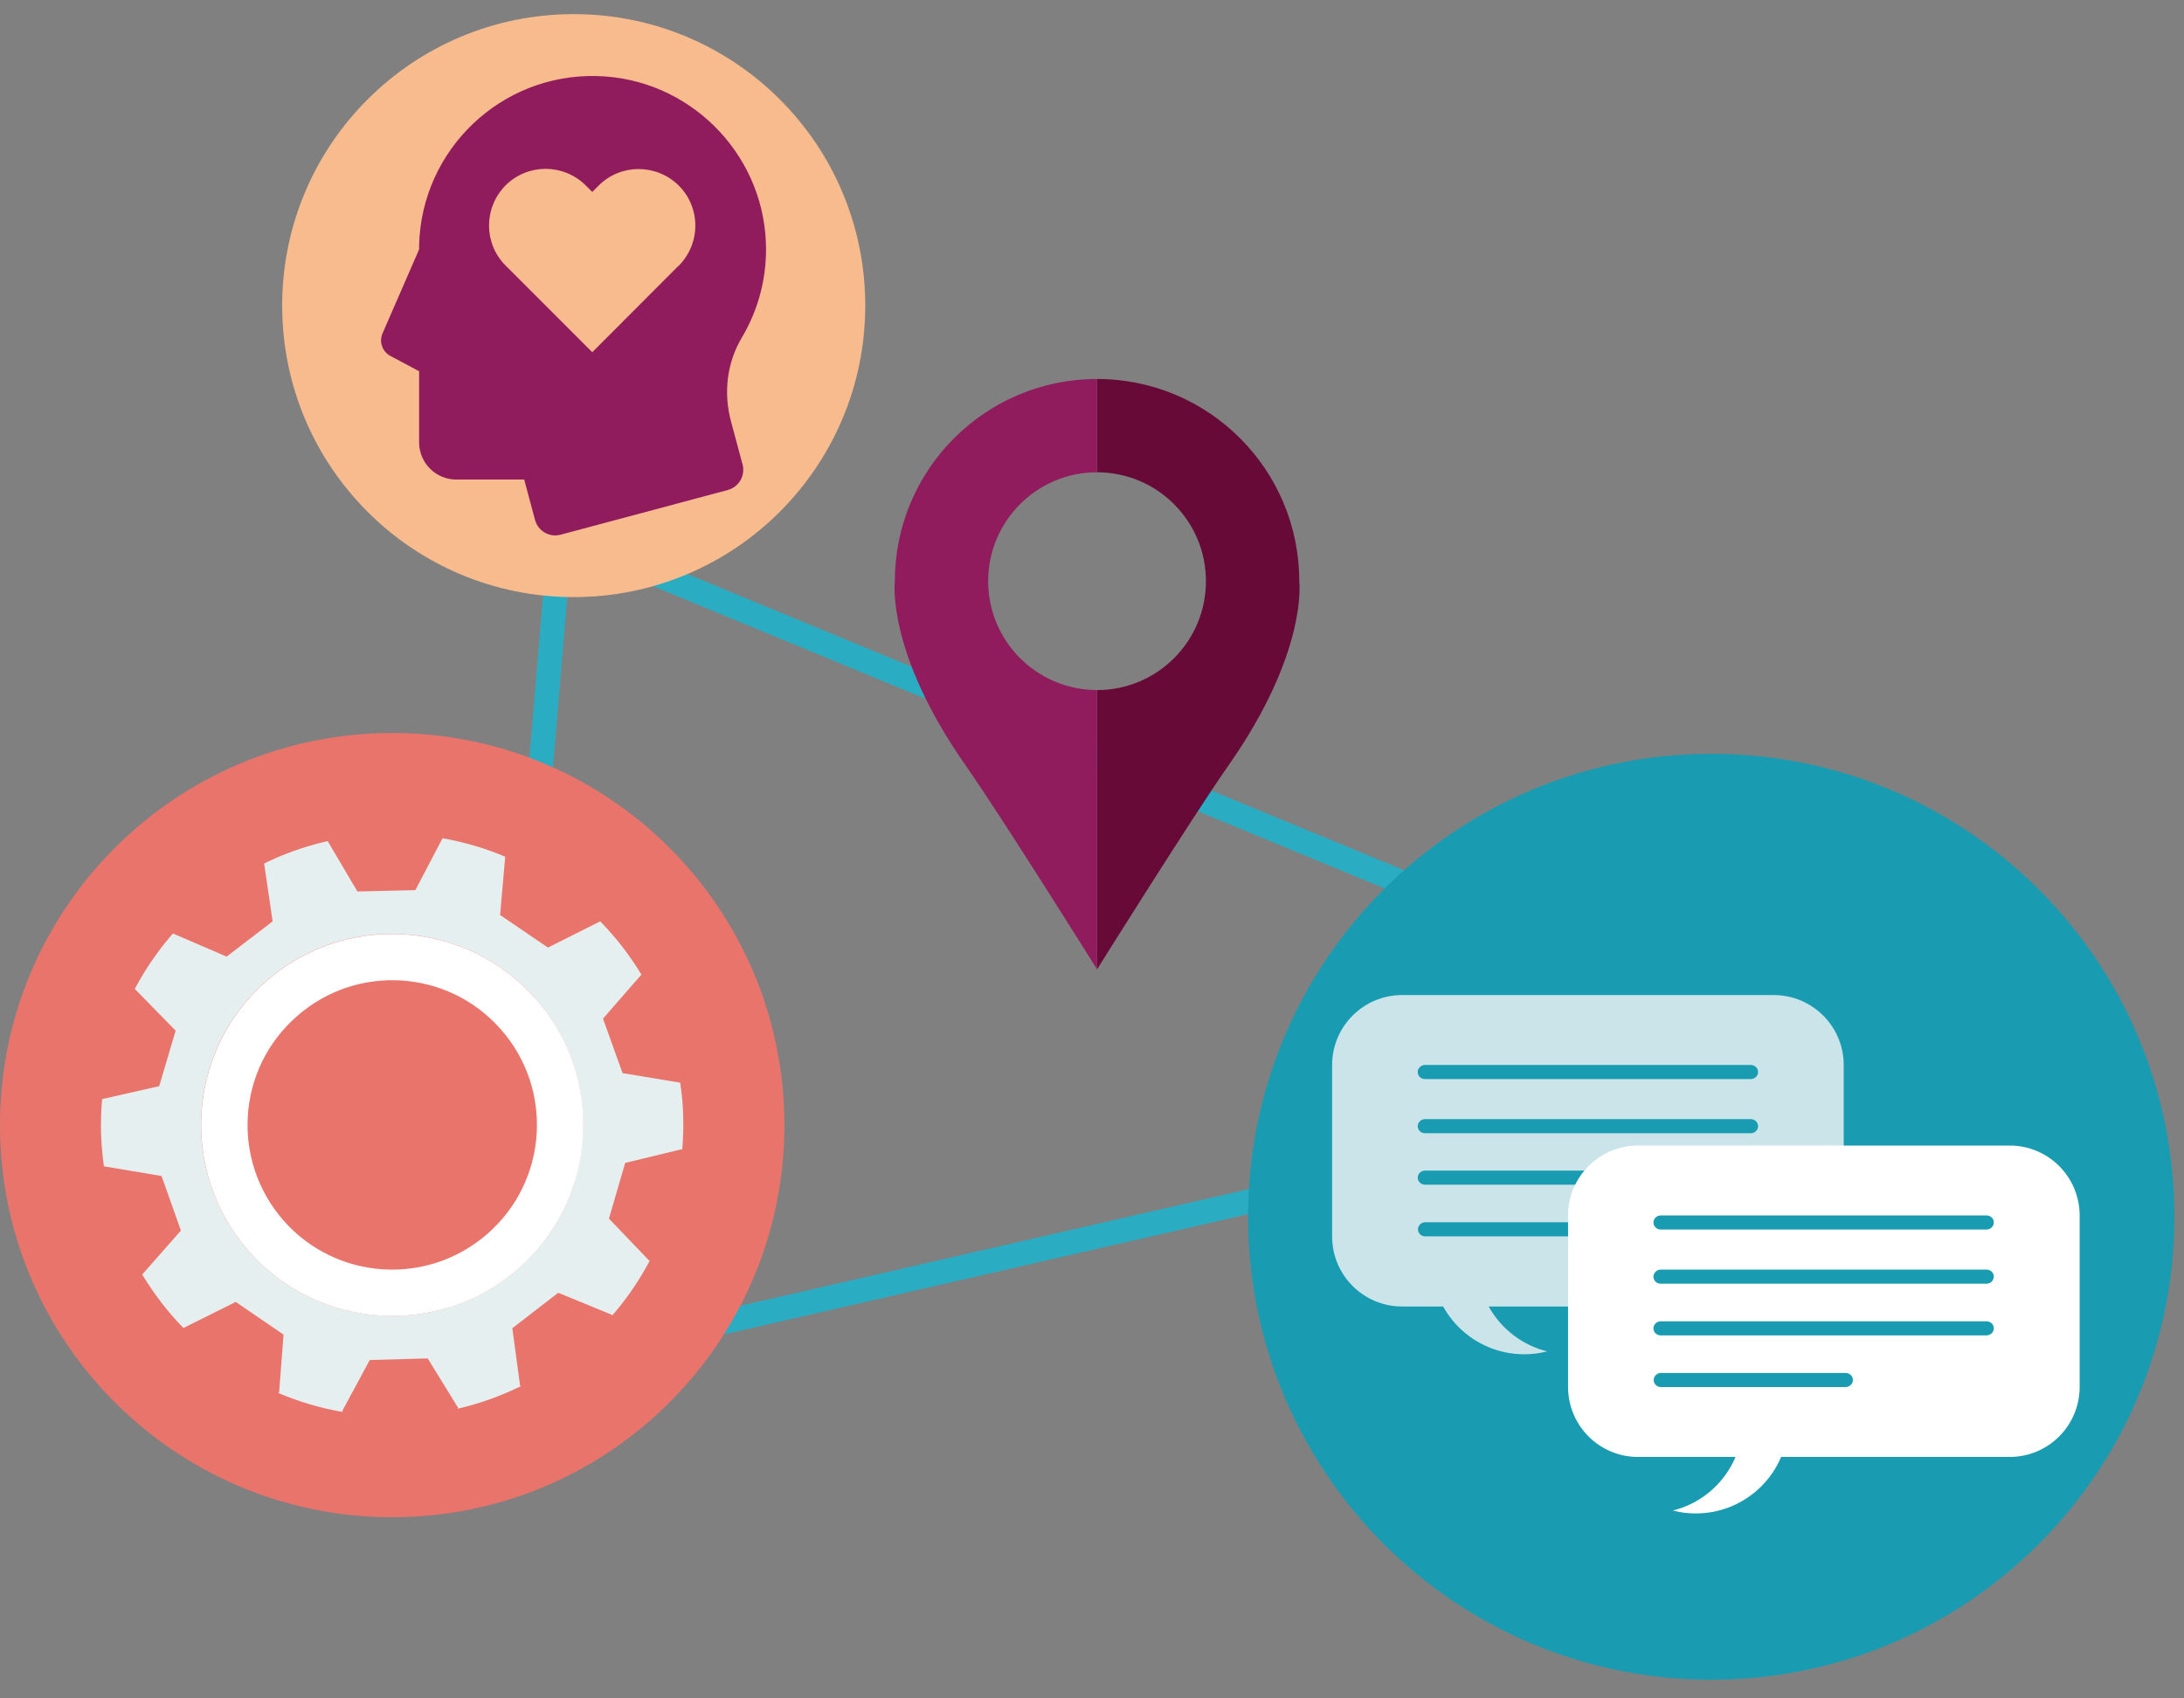
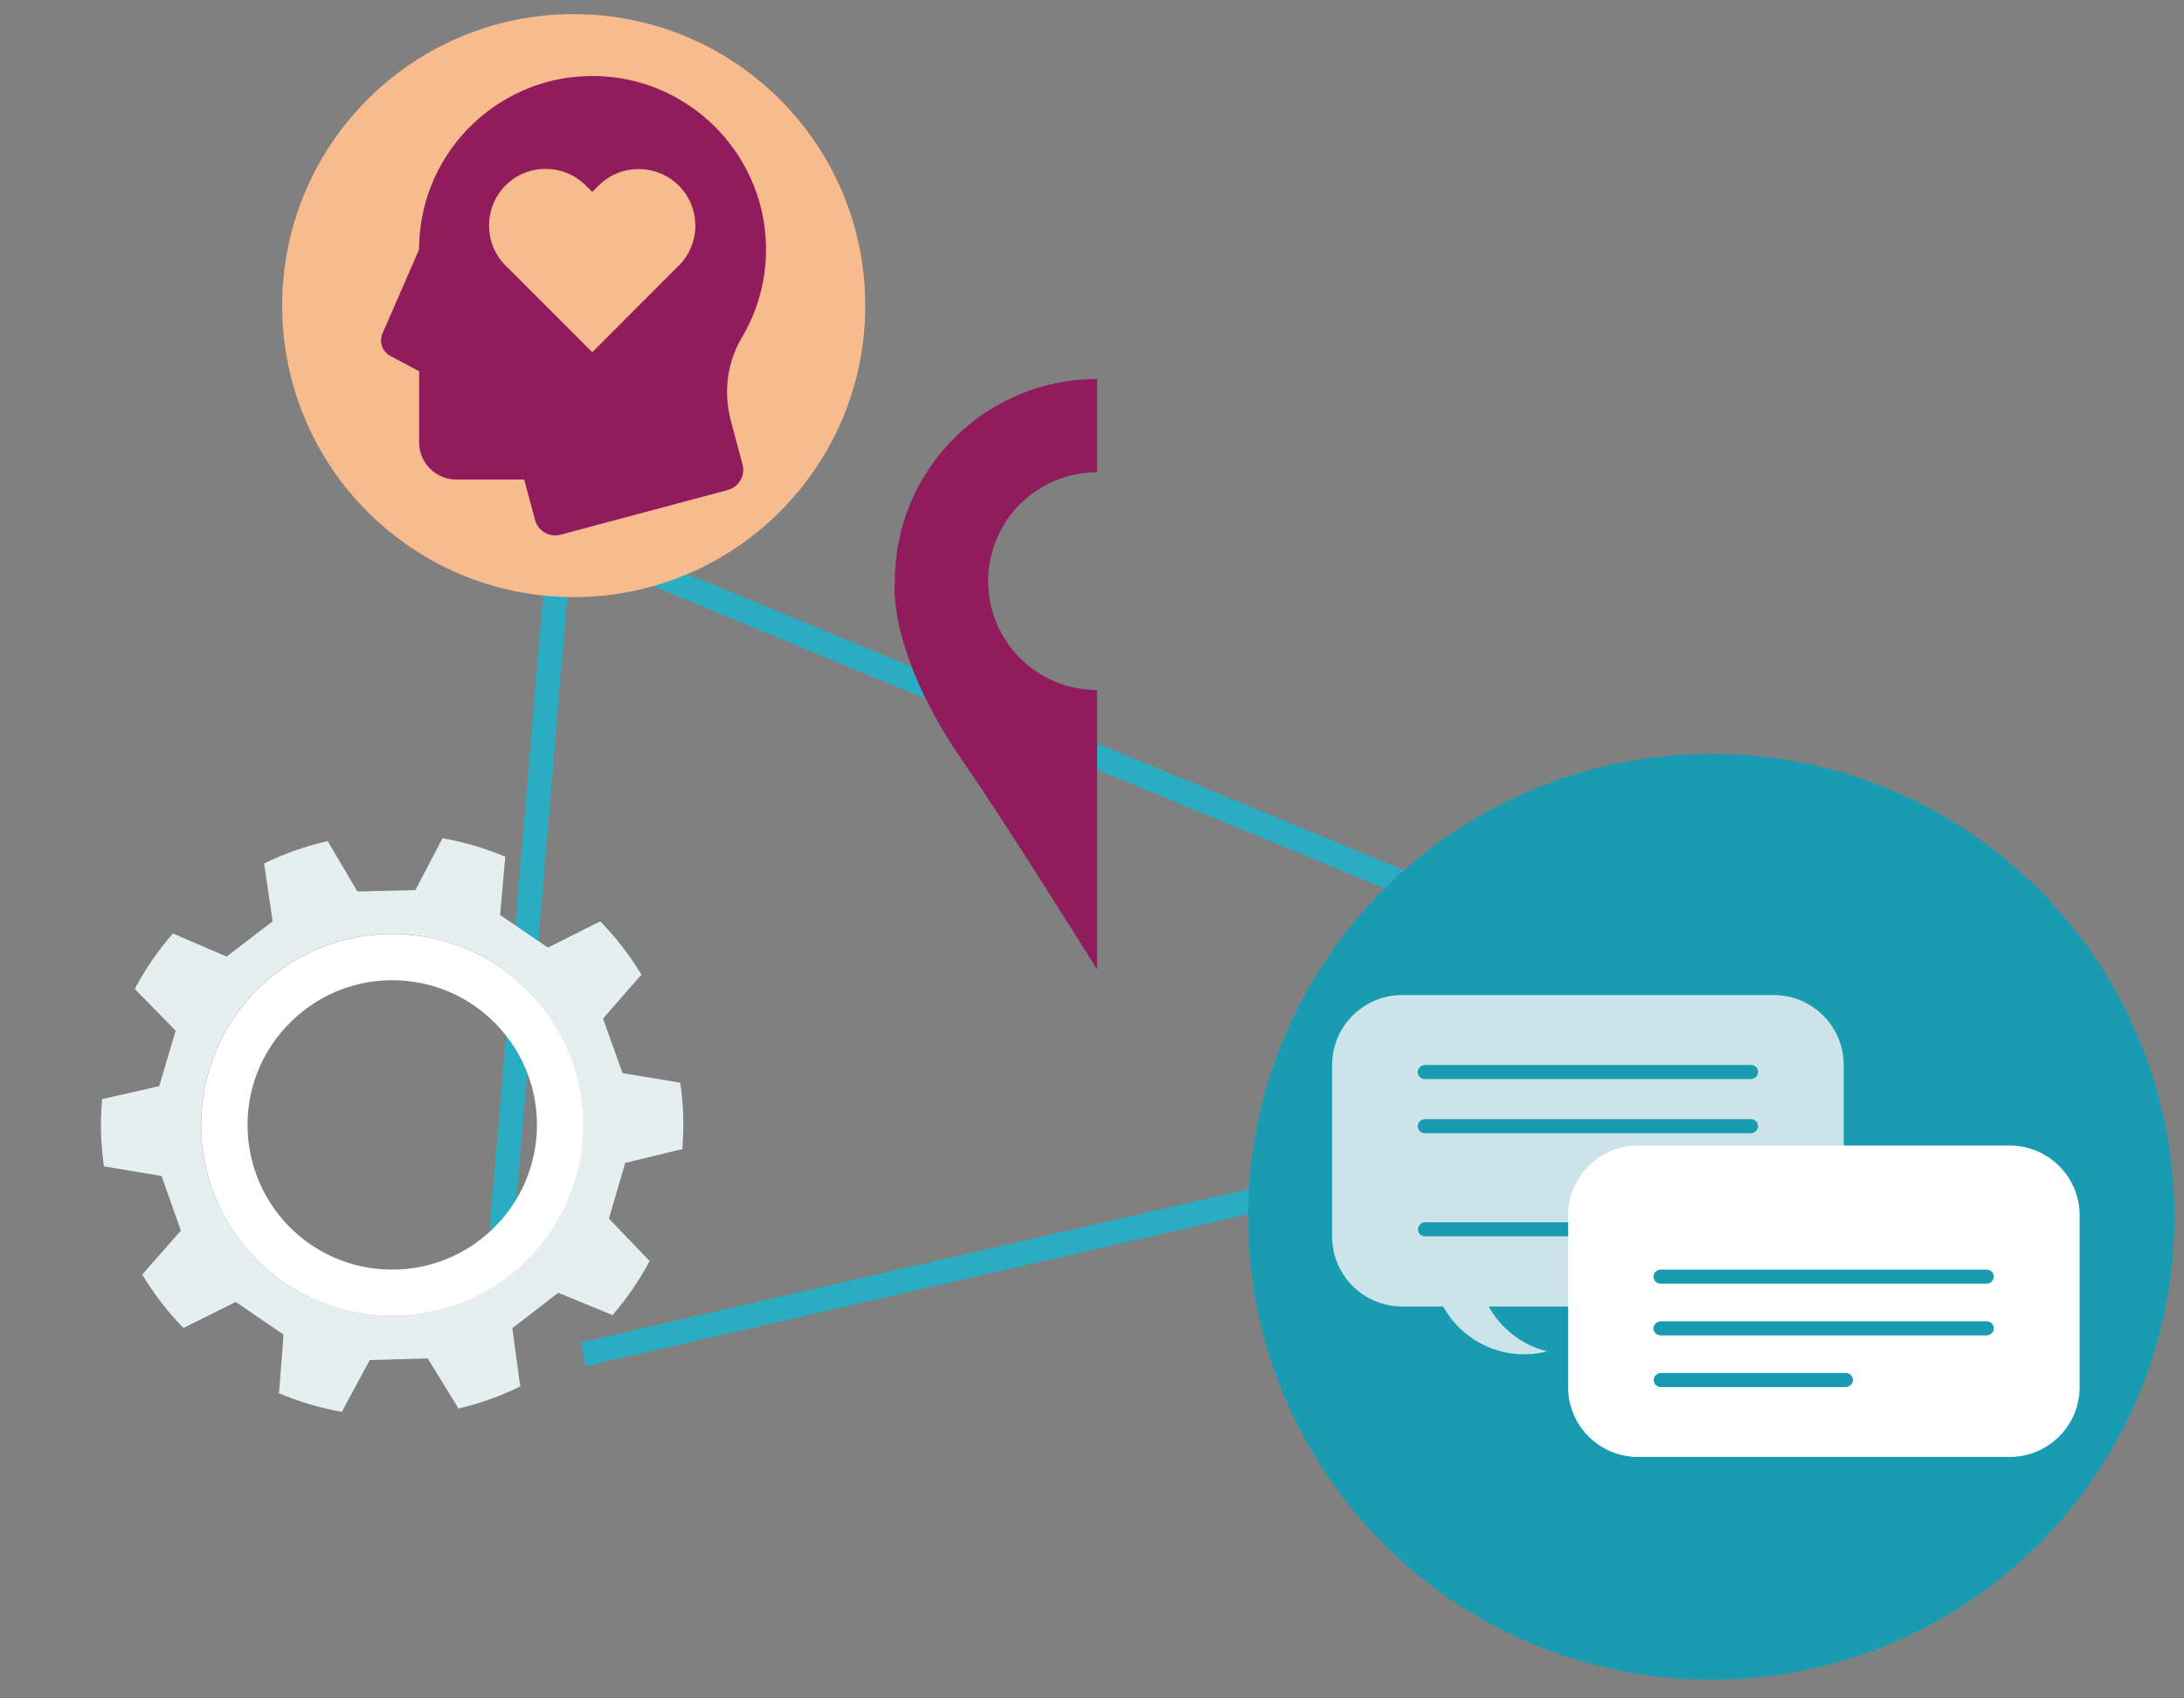
<svg xmlns="http://www.w3.org/2000/svg" width="90" height="70" viewBox="0 0 90 70" fill="none">
  <rect x="0" y="0" width="90" height="70" fill="#808080" stroke="none" />
  <path d="M20.153 56.938L23.093 22.04L75.977 43.895L24.032 55.817" stroke="#2AADC2" stroke-miterlimit="10" />
-   <path d="M53.541 23.954C53.541 19.351 49.81 15.62 45.208 15.62V19.466C47.686 19.466 49.695 21.475 49.695 23.954C49.695 26.433 47.686 28.442 45.208 28.442V39.953C45.208 39.953 49.14 33.666 50.623 31.55C53.917 26.847 53.541 23.955 53.541 23.955V23.954Z" fill="#680A38" />
  <path d="M45.209 19.466V15.62C40.607 15.62 36.876 19.351 36.876 23.954C36.876 23.954 36.499 26.845 39.794 31.549C41.277 33.665 45.209 39.952 45.209 39.952V28.44C42.732 28.44 40.721 26.431 40.721 23.952C40.721 21.474 42.73 19.465 45.209 19.465V19.466Z" fill="#901C5E" />
  <path d="M70.519 69.23C81.057 69.23 89.604 60.683 89.604 50.145C89.604 39.606 81.057 31.069 70.519 31.069C59.981 31.069 51.433 39.606 51.433 50.145C51.433 60.683 59.981 69.23 70.519 69.23Z" fill="#199CB2" />
  <path d="M73.092 41.012H57.78C56.187 41.012 54.895 42.304 54.895 43.897V50.963C54.895 52.556 56.187 53.848 57.78 53.848H73.092C74.685 53.848 75.977 52.556 75.977 50.963V43.897C75.977 42.304 74.685 41.012 73.092 41.012Z" fill="#CAE4EA" />
  <path d="M58.994 51.998C58.994 54.109 60.702 55.817 62.813 55.817C63.142 55.817 63.451 55.779 63.752 55.696C62.091 55.283 60.871 53.782 60.871 51.99H58.995V52L58.994 51.998Z" fill="#CAE4EA" />
  <path d="M72.148 46.126H58.723C58.563 46.126 58.422 46.257 58.422 46.416C58.422 46.576 58.553 46.707 58.723 46.707H72.148C72.308 46.707 72.449 46.576 72.449 46.416C72.449 46.257 72.317 46.126 72.148 46.126Z" fill="#199CB2" />
-   <path d="M72.148 48.246H58.723C58.563 48.246 58.422 48.378 58.422 48.537C58.422 48.697 58.553 48.828 58.723 48.828H72.148C72.308 48.828 72.449 48.697 72.449 48.537C72.449 48.378 72.317 48.246 72.148 48.246Z" fill="#199CB2" />
  <path d="M72.148 43.893H58.723C58.563 43.893 58.422 44.024 58.422 44.184C58.422 44.343 58.553 44.475 58.723 44.475H72.148C72.308 44.475 72.449 44.343 72.449 44.184C72.449 44.024 72.317 43.893 72.148 43.893Z" fill="#199CB2" />
  <path d="M66.341 50.375H58.732C58.573 50.375 58.432 50.507 58.432 50.666C58.432 50.826 58.563 50.957 58.732 50.957H66.341C66.501 50.957 66.642 50.826 66.642 50.666C66.642 50.507 66.51 50.375 66.341 50.375Z" fill="#199CB2" />
  <path d="M82.815 47.214H67.502C65.909 47.214 64.618 48.505 64.618 50.099V57.164C64.618 58.758 65.909 60.049 67.502 60.049H82.815C84.408 60.049 85.7 58.758 85.7 57.164V50.099C85.7 48.505 84.408 47.214 82.815 47.214Z" fill="white" />
-   <path d="M73.7 58.558C73.7 60.669 71.992 62.377 69.881 62.377C69.552 62.377 69.243 62.339 68.942 62.255C70.602 61.843 71.822 60.342 71.822 58.549H73.698V58.559L73.7 58.558Z" fill="white" />
  <path d="M81.862 52.327H68.437C68.278 52.327 68.136 52.459 68.136 52.618C68.136 52.778 68.268 52.909 68.437 52.909H81.862C82.022 52.909 82.163 52.778 82.163 52.618C82.163 52.459 82.032 52.327 81.862 52.327Z" fill="#199CB2" />
  <path d="M81.862 54.458H68.437C68.278 54.458 68.136 54.589 68.136 54.749C68.136 54.908 68.268 55.039 68.437 55.039H81.862C82.022 55.039 82.163 54.908 82.163 54.749C82.163 54.589 82.032 54.458 81.862 54.458Z" fill="#199CB2" />
-   <path d="M81.862 50.094H68.437C68.278 50.094 68.136 50.226 68.136 50.385C68.136 50.545 68.268 50.676 68.437 50.676H81.862C82.022 50.676 82.163 50.545 82.163 50.385C82.163 50.226 82.032 50.094 81.862 50.094Z" fill="#199CB2" />
  <path d="M76.055 56.587H68.447C68.287 56.587 68.146 56.718 68.146 56.878C68.146 57.037 68.278 57.169 68.447 57.169H76.055C76.215 57.169 76.356 57.037 76.356 56.878C76.356 56.718 76.225 56.587 76.055 56.587Z" fill="#199CB2" />
  <path d="M23.642 24.61C30.273 24.61 35.656 19.235 35.656 12.596C35.656 5.957 30.281 0.582 23.642 0.582C17.003 0.582 11.628 5.957 11.628 12.596C11.628 19.235 17.003 24.61 23.642 24.61Z" fill="#F7BB8D" />
  <path d="M30.121 17.356C29.809 16.194 29.953 14.956 30.567 13.919C31.275 12.732 31.62 11.366 31.561 9.984C31.41 6.243 28.343 3.219 24.593 3.135C20.65 3.034 17.373 6.159 17.271 10.103V10.254V10.279L15.763 13.742C15.612 14.087 15.755 14.491 16.084 14.668L17.271 15.3V18.232C17.271 19.074 17.954 19.765 18.805 19.765H21.602L22.049 21.433C22.175 21.888 22.639 22.158 23.094 22.04L29.995 20.195C30.449 20.069 30.719 19.605 30.602 19.15L30.122 17.363V17.355L30.121 17.356ZM27.963 10.952L27.702 11.214L24.407 14.517L21.105 11.214L20.834 10.944C19.925 10.034 19.925 8.56 20.834 7.641C21.744 6.732 23.218 6.732 24.137 7.641L24.407 7.911L24.669 7.649C25.578 6.74 27.053 6.74 27.972 7.649C28.881 8.559 28.881 10.033 27.972 10.952H27.963Z" fill="#901C5E" />
-   <path d="M16.162 62.533C25.088 62.533 32.324 55.297 32.324 46.372C32.324 37.446 25.088 30.21 16.162 30.21C7.236 30.21 0 37.446 0 46.372C0 55.297 7.236 62.533 16.162 62.533Z" fill="#E9746B" />
  <path d="M28.155 45.987C28.142 45.525 28.097 45.069 28.03 44.623L25.655 44.23L24.849 41.983L26.431 40.169C25.951 39.37 25.381 38.636 24.734 37.974L22.581 39.055L20.608 37.712L20.82 35.31C20.002 34.965 19.136 34.706 18.236 34.549L17.117 36.687L14.729 36.743L13.502 34.665C13.318 34.707 13.134 34.754 12.954 34.804C12.595 34.903 12.241 35.019 11.895 35.151C11.55 35.281 11.212 35.428 10.884 35.59L11.235 37.975L9.338 39.427L7.126 38.473C6.519 39.169 5.99 39.934 5.555 40.759L7.238 42.48L6.56 44.768L4.209 45.299C4.167 45.771 4.149 46.255 4.165 46.748C4.181 47.197 4.222 47.636 4.282 48.07L6.657 48.47L7.455 50.719L5.861 52.53C6.343 53.328 6.912 54.071 7.558 54.734L9.716 53.66L11.607 54.954L11.685 55.007L11.502 57.389L11.461 57.41C12.306 57.769 13.197 58.037 14.124 58.195L14.103 58.156L15.237 56.054L17.625 55.988L18.878 58.022L18.855 58.062C19.772 57.85 20.648 57.534 21.471 57.127L21.432 57.11L21.113 54.743L23.004 53.282L25.216 54.19L25.218 54.231C25.826 53.531 26.353 52.765 26.785 51.939L26.745 51.95L25.094 50.226L25.763 47.93L28.084 47.368L28.114 47.397C28.152 46.931 28.169 46.461 28.152 45.987H28.155ZM23.668 48.739C23.668 48.739 23.666 48.748 23.664 48.753C23.657 48.778 23.649 48.801 23.64 48.827C23.635 48.846 23.628 48.866 23.621 48.886C23.607 48.927 23.593 48.968 23.578 49.01C23.551 49.084 23.523 49.158 23.495 49.231C23.463 49.312 23.431 49.393 23.396 49.473C23.361 49.553 23.326 49.634 23.288 49.712C23.252 49.792 23.212 49.87 23.172 49.949C23.131 50.027 23.091 50.105 23.047 50.182C23.005 50.259 22.961 50.336 22.914 50.412C22.846 50.525 22.774 50.638 22.7 50.749C22.656 50.816 22.609 50.883 22.561 50.95C22.218 51.429 21.815 51.876 21.353 52.281C21.321 52.309 21.29 52.335 21.258 52.363C21.251 52.369 21.244 52.376 21.237 52.381C21.205 52.408 21.173 52.434 21.141 52.461C21.093 52.5 21.046 52.538 20.997 52.576C20.973 52.594 20.948 52.614 20.924 52.632C20.9 52.65 20.876 52.668 20.852 52.685C20.778 52.741 20.703 52.794 20.627 52.847C20.577 52.882 20.528 52.916 20.477 52.948C20.393 53.002 20.308 53.057 20.223 53.109C20.196 53.124 20.171 53.141 20.145 53.155C20.128 53.165 20.111 53.176 20.094 53.184C20.068 53.2 20.042 53.214 20.016 53.229C19.989 53.245 19.964 53.258 19.938 53.273C19.911 53.286 19.886 53.3 19.859 53.315C19.835 53.328 19.81 53.341 19.786 53.352C19.679 53.408 19.571 53.461 19.46 53.513C19.414 53.534 19.367 53.556 19.319 53.576C19.26 53.603 19.2 53.628 19.142 53.652C19.023 53.701 18.902 53.745 18.782 53.789C18.722 53.81 18.662 53.831 18.6 53.85C18.502 53.882 18.404 53.912 18.306 53.938C18.218 53.964 18.13 53.986 18.042 54.008C18.003 54.018 17.965 54.026 17.926 54.036C17.894 54.043 17.861 54.052 17.828 54.057C17.796 54.064 17.762 54.071 17.73 54.078C17.723 54.08 17.715 54.081 17.708 54.083C17.701 54.083 17.694 54.085 17.687 54.087C17.654 54.092 17.624 54.099 17.593 54.105C17.566 54.111 17.541 54.115 17.515 54.119C17.477 54.126 17.44 54.131 17.403 54.137C17.37 54.141 17.34 54.147 17.308 54.151C17.278 54.155 17.25 54.159 17.221 54.164C17.215 54.164 17.211 54.165 17.205 54.165C17.176 54.169 17.147 54.172 17.117 54.176C17.088 54.18 17.057 54.183 17.028 54.186C17.019 54.186 17.011 54.187 17.004 54.189C16.977 54.192 16.952 54.194 16.927 54.196C16.864 54.203 16.8 54.208 16.735 54.213C16.71 54.214 16.685 54.217 16.66 54.218C16.618 54.221 16.575 54.224 16.532 54.225C16.507 54.225 16.483 54.228 16.458 54.228C16.397 54.231 16.335 54.232 16.272 54.232C16.236 54.232 16.2 54.232 16.163 54.232C15.634 54.232 15.106 54.179 14.587 54.074C12.961 53.744 11.425 52.9 10.247 51.557C7.372 48.287 7.695 43.316 10.958 40.446C14.224 37.578 19.203 37.904 22.071 41.169C23.955 43.312 24.463 46.197 23.664 48.734L23.668 48.739Z" fill="#E6EFEF" />
  <path d="M22.075 41.173C19.207 37.908 14.229 37.584 10.962 40.45C7.7 43.321 7.377 48.291 10.251 51.562C11.811 53.338 13.998 54.243 16.191 54.236C16.191 54.236 16.193 54.236 16.194 54.236H16.197C16.251 54.236 16.305 54.236 16.359 54.233H16.365C16.416 54.233 16.468 54.229 16.52 54.228C16.524 54.228 16.528 54.228 16.533 54.228C16.583 54.225 16.633 54.222 16.685 54.219C16.74 54.215 16.793 54.213 16.847 54.207C16.854 54.207 16.861 54.207 16.868 54.206C16.915 54.201 16.961 54.197 17.007 54.192C17.007 54.192 17.01 54.192 17.011 54.192C17.064 54.186 17.119 54.179 17.172 54.172C17.222 54.165 17.273 54.158 17.323 54.151C17.327 54.151 17.333 54.151 17.337 54.148C17.389 54.141 17.442 54.133 17.494 54.123C17.536 54.116 17.576 54.109 17.618 54.101C17.622 54.101 17.625 54.101 17.629 54.098C17.65 54.094 17.67 54.091 17.691 54.087C17.695 54.087 17.698 54.087 17.702 54.084C17.74 54.077 17.776 54.069 17.814 54.062C17.814 54.062 17.817 54.062 17.818 54.062C17.871 54.05 17.923 54.039 17.976 54.026C18.029 54.014 18.083 54.001 18.136 53.987C18.189 53.973 18.242 53.959 18.294 53.945C18.344 53.931 18.392 53.917 18.442 53.903C18.446 53.903 18.451 53.901 18.455 53.899C18.505 53.884 18.554 53.868 18.605 53.853C18.606 53.853 18.609 53.853 18.61 53.852C18.662 53.835 18.715 53.818 18.767 53.8C18.793 53.79 18.82 53.782 18.846 53.772C18.935 53.74 19.023 53.706 19.111 53.671C19.143 53.657 19.175 53.645 19.207 53.631C19.272 53.604 19.336 53.576 19.399 53.548C19.426 53.535 19.452 53.524 19.479 53.512C19.529 53.489 19.578 53.465 19.627 53.442C19.71 53.401 19.792 53.359 19.875 53.314C19.924 53.288 19.973 53.261 20.023 53.233C20.127 53.175 20.23 53.113 20.332 53.049C20.357 53.033 20.383 53.017 20.409 53C20.513 52.934 20.613 52.865 20.714 52.794C20.739 52.777 20.763 52.759 20.788 52.741C20.861 52.688 20.934 52.633 21.005 52.577C21.029 52.559 21.054 52.539 21.078 52.52C21.107 52.498 21.135 52.474 21.165 52.45C21.194 52.426 21.222 52.402 21.251 52.379C21.289 52.346 21.327 52.314 21.363 52.282C21.405 52.244 21.448 52.206 21.489 52.169C21.525 52.135 21.562 52.102 21.597 52.068C21.609 52.055 21.622 52.044 21.634 52.032C21.667 52.001 21.698 51.971 21.728 51.941C21.849 51.822 21.963 51.699 22.075 51.573C22.112 51.532 22.148 51.49 22.183 51.448C22.502 51.071 22.779 50.669 23.017 50.251C23.017 50.251 23.02 50.249 23.021 50.248C24.625 47.414 24.353 43.758 22.082 41.176L22.075 41.173ZM20.096 50.844C17.627 53.014 13.859 52.781 11.68 50.3C9.513 47.819 9.752 44.058 12.231 41.889C14.699 39.709 18.467 39.952 20.639 42.425C22.822 44.904 22.572 48.673 20.096 50.844Z" fill="white" />
</svg>